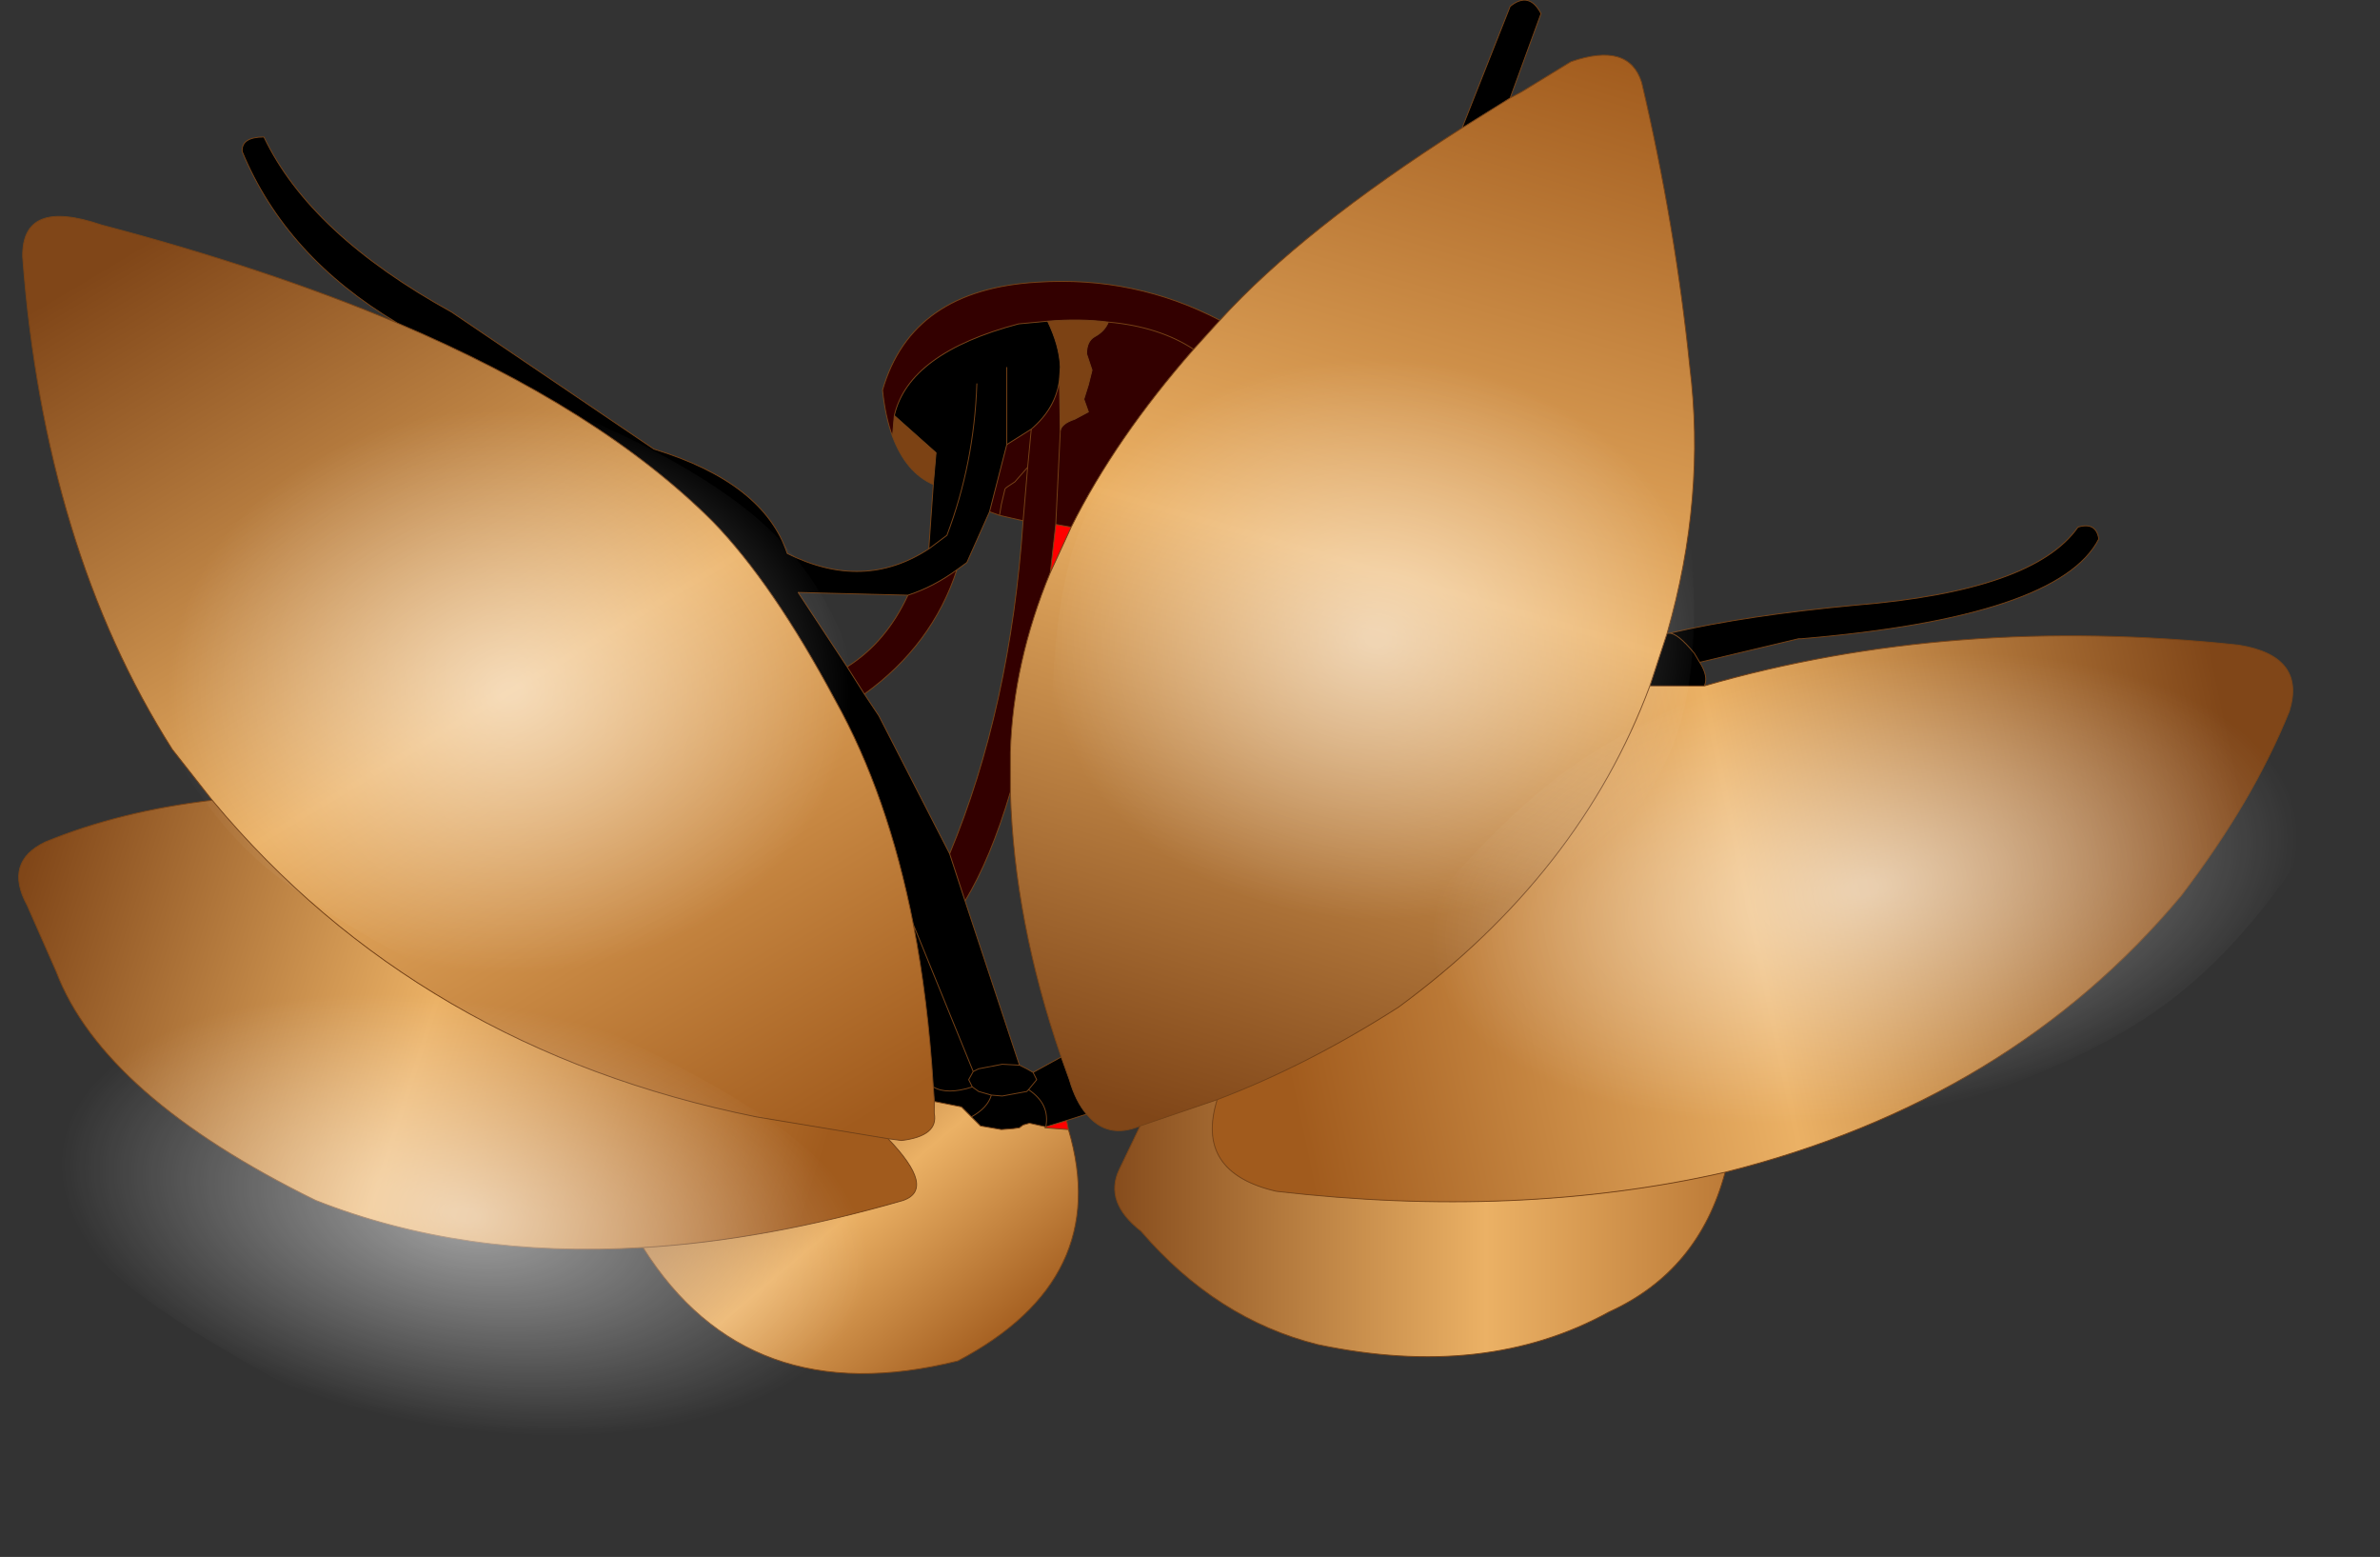
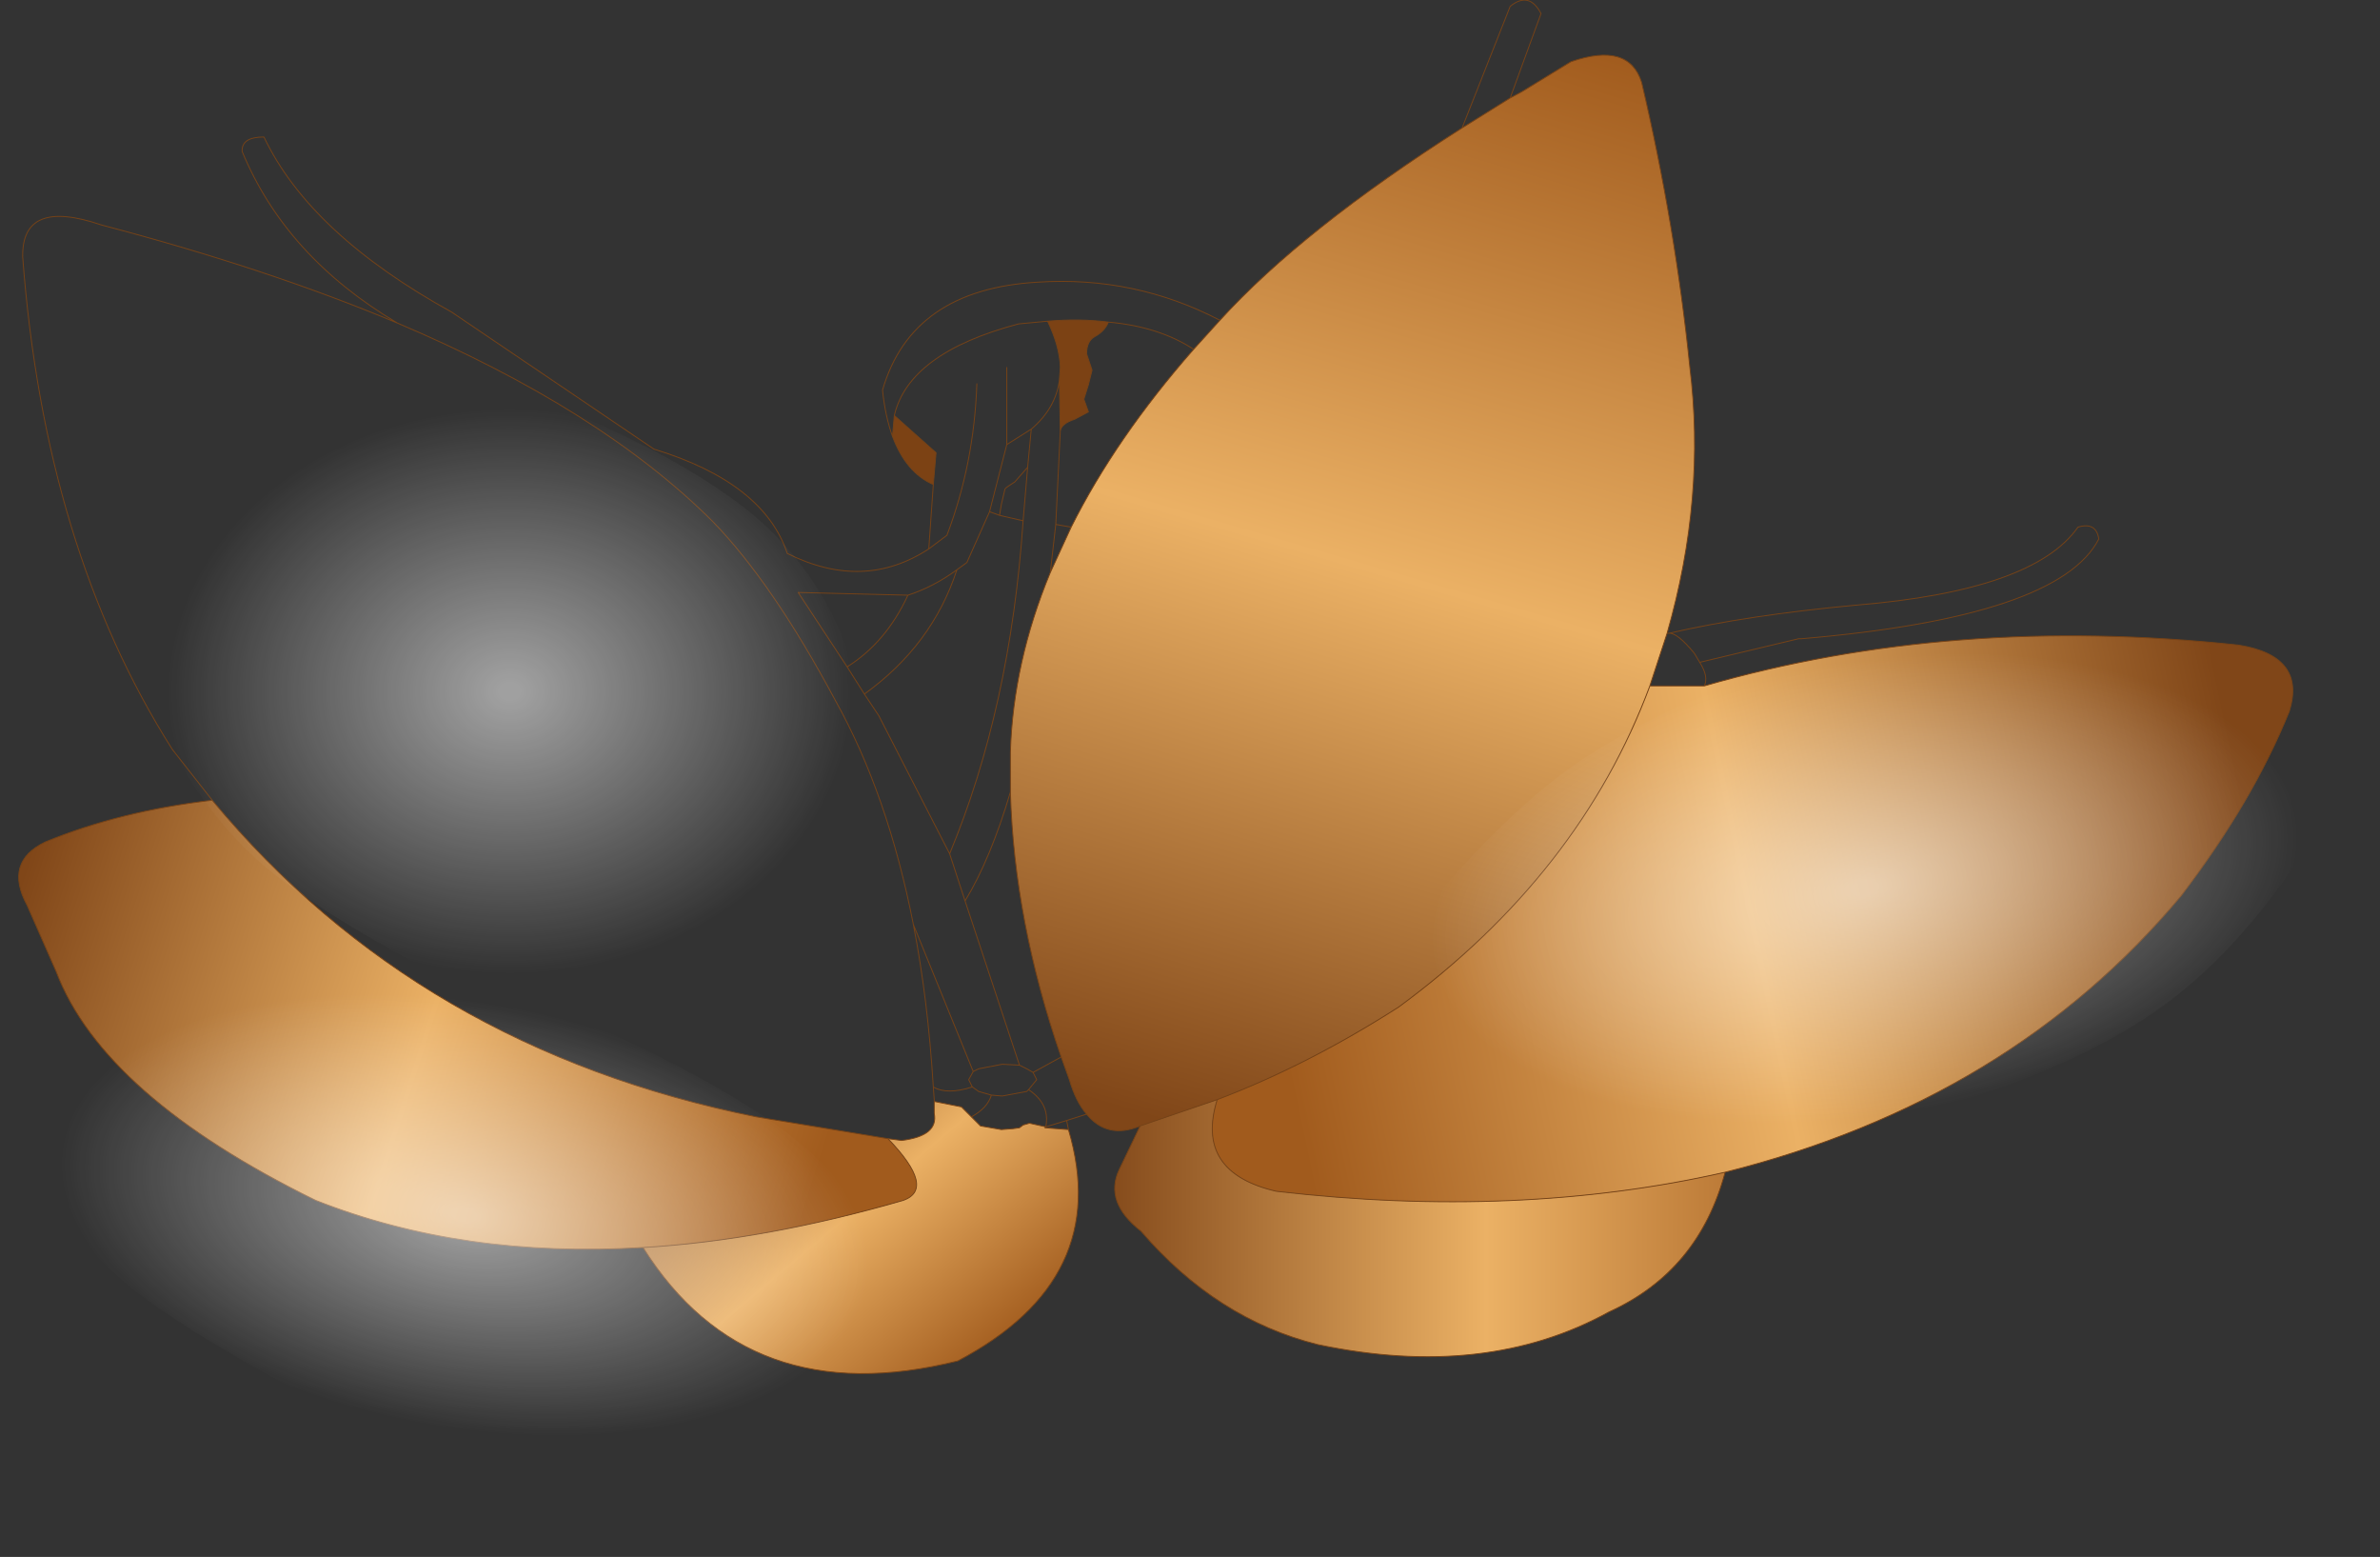
<svg xmlns="http://www.w3.org/2000/svg" height="85.8px" width="131.2px">
  <rect width="100%" height="100%" fill="#333333" stroke="none" />
  <g transform="matrix(1.0, 0.0, 0.0, 1.0, 0.0, 0.0)">
-     <path d="M21.9 17.8 Q15.75 14.15 13.35 8.35 13.3 7.55 14.55 7.55 17.1 12.9 24.9 17.2 L36.05 24.75 Q42.1 26.6 43.4 30.5 47.6 32.6 51.2 30.25 L51.45 26.7 51.6 24.95 49.3 22.9 Q50.1 19.45 56.15 17.85 L57.75 17.7 Q58.4 19.05 58.45 20.2 L58.45 20.25 58.4 20.95 Q58.2 22.5 56.85 23.65 L55.5 24.5 54.55 28.2 53.3 31.0 52.75 31.4 Q51.45 32.35 50.05 32.8 L44.0 32.65 46.7 36.75 47.65 38.25 48.45 39.45 52.35 47.05 53.2 49.65 56.2 58.7 55.25 58.65 53.95 58.9 53.65 59.05 50.35 50.95 53.65 59.05 53.95 58.9 55.25 58.65 56.2 58.7 56.6 58.9 56.95 59.1 58.5 58.25 58.95 59.5 Q59.3 60.7 59.9 61.4 L58.8 61.75 57.65 62.1 Q57.9 60.85 56.7 60.05 L57.15 59.5 56.95 59.1 57.15 59.5 56.7 60.05 Q57.9 60.85 57.65 62.1 L56.75 61.9 56.4 62.0 56.2 62.15 55.85 62.2 55.2 62.25 54.05 62.05 53.55 61.55 53.0 61.0 51.5 60.7 51.5 60.6 51.45 59.9 Q51.15 55.05 50.35 50.95 48.95 43.8 46.05 38.6 42.6 32.15 39.3 28.75 33.1 22.55 21.9 17.8 M55.5 20.25 L55.5 24.5 55.5 20.25 M83.25 5.4 L80.6 7.05 83.25 0.35 Q84.3 -0.5 84.95 0.75 L83.25 5.4 M90.95 37.8 L91.9 34.9 92.0 34.9 Q96.35 33.9 102.3 33.35 112.1 32.55 114.55 29.05 115.55 28.75 115.7 29.7 113.5 34.0 99.3 35.2 L99.15 35.2 93.7 36.5 Q94.2 37.3 93.95 37.8 L90.95 37.8 M92.0 34.9 Q92.45 34.85 93.4 36.0 L93.7 36.5 93.4 36.0 Q92.45 34.85 92.0 34.9 M53.85 21.15 Q53.7 25.55 52.2 29.5 L51.2 30.25 52.2 29.5 Q53.7 25.55 53.85 21.15 M53.65 59.05 L53.4 59.5 53.6 59.9 Q52.2 60.35 51.45 59.9 52.2 60.35 53.6 59.9 L53.4 59.5 53.65 59.05 M53.6 59.9 L53.95 60.15 54.65 60.35 55.25 60.4 56.6 60.15 56.7 60.05 56.6 60.15 55.25 60.4 54.65 60.35 Q54.45 61.05 53.55 61.55 54.45 61.05 54.65 60.35 L53.95 60.15 53.6 59.9" fill="#000000" fill-rule="evenodd" stroke="none" />
-     <path d="M53.2 49.65 L52.35 47.05 Q55.7 39.0 56.4 28.7 L56.65 25.75 56.85 23.65 56.65 25.75 56.4 28.7 55.1 28.4 54.55 28.2 55.5 24.5 56.85 23.65 Q58.2 22.5 58.4 20.95 L58.45 23.75 Q58.5 23.35 59.25 23.1 L60.0 22.7 59.75 22.0 60.0 21.2 60.2 20.4 59.9 19.5 Q59.9 18.8 60.35 18.55 60.9 18.25 61.1 17.75 59.55 17.55 57.75 17.7 L56.15 17.85 Q50.1 19.45 49.3 22.9 L49.2 24.05 Q48.8 22.95 48.65 21.5 50.25 15.95 57.2 15.55 62.55 15.2 67.25 17.65 L65.8 19.25 Q61.5 24.15 59.05 29.05 L58.2 28.9 58.45 23.75 58.2 28.9 57.9 31.55 Q55.85 36.5 55.7 41.45 L55.7 43.65 Q54.6 47.35 53.2 49.65 M47.65 38.25 L46.7 36.75 Q48.85 35.4 50.05 32.8 51.45 32.35 52.75 31.4 51.4 35.55 47.65 38.25 M65.8 19.25 Q63.9 18.0 61.1 17.75 63.9 18.0 65.8 19.25 M56.65 25.75 L55.95 26.55 Q55.4 26.9 55.4 26.95 L55.2 27.8 55.1 28.4 55.2 27.8 55.4 26.95 Q55.4 26.9 55.95 26.55 L56.65 25.75" fill="#330000" fill-rule="evenodd" stroke="none" />
    <path d="M57.75 17.7 Q59.55 17.55 61.1 17.75 60.9 18.25 60.35 18.55 59.9 18.8 59.9 19.5 L60.2 20.4 60.0 21.2 59.75 22.0 60.0 22.7 59.25 23.1 Q58.5 23.35 58.45 23.75 L58.4 20.95 58.45 20.25 58.45 20.2 Q58.4 19.05 57.75 17.7 M49.2 24.05 L49.3 22.9 51.6 24.95 51.45 26.7 Q49.95 26.05 49.2 24.05" fill="#7c4214" fill-rule="evenodd" stroke="none" />
    <path d="M83.25 5.4 L83.9 5.05 86.6 3.4 Q89.8 2.3 90.5 4.55 92.35 12.4 93.15 20.2 94.05 27.4 91.9 34.9 L90.95 37.8 Q87.1 48.15 77.1 55.5 72.1 58.7 67.1 60.6 L62.85 62.05 Q61.05 62.8 59.9 61.4 59.3 60.7 58.95 59.5 L58.5 58.25 Q55.9 50.75 55.7 43.65 L55.7 41.45 Q55.85 36.5 57.9 31.55 L59.05 29.05 Q61.5 24.15 65.8 19.25 L67.25 17.65 Q71.8 12.65 80.6 7.05 L83.25 5.4" fill="url(#gradient0)" fill-rule="evenodd" stroke="none" />
    <path d="M67.1 60.6 Q72.1 58.7 77.1 55.5 87.1 48.15 90.95 37.8 L93.95 37.8 Q107.65 33.85 123.4 35.55 127.15 36.15 126.2 39.2 124.2 44.15 120.25 49.35 110.85 60.65 95.1 64.6 83.7 67.2 70.35 65.65 65.85 64.6 67.1 60.6" fill="url(#gradient1)" fill-rule="evenodd" stroke="none" />
    <path d="M62.85 62.05 L67.1 60.6 Q65.85 64.6 70.35 65.65 83.7 67.2 95.1 64.6 93.65 70.05 88.7 72.3 81.9 76.05 72.65 74.1 67.05 72.7 62.9 67.85 60.85 66.25 61.7 64.45 L62.85 62.05" fill="url(#gradient2)" fill-rule="evenodd" stroke="none" />
-     <path d="M21.9 17.8 Q33.1 22.55 39.3 28.75 42.6 32.15 46.05 38.6 48.95 43.8 50.35 50.95 51.15 55.05 51.45 59.9 L51.5 60.6 51.5 60.7 51.5 61.35 Q51.75 62.6 49.7 62.85 L48.95 62.75 41.7 61.55 Q23.1 57.8 11.7 44.1 L9.5 41.3 Q2.45 30.2 1.25 14.15 1.2 10.9 5.6 12.4 14.75 14.8 21.9 17.8" fill="url(#gradient3)" fill-rule="evenodd" stroke="none" />
-     <path d="M59.05 29.05 L57.9 31.55 58.2 28.9 59.05 29.05 M58.8 61.75 L58.9 62.25 57.6 62.15 57.65 62.1 58.8 61.75 M51.5 60.6 L51.5 60.7 51.5 60.6" fill="#ff0000" fill-rule="evenodd" stroke="none" />
    <path d="M35.45 68.75 Q25.5 69.35 17.4 66.15 5.7 60.4 3.1 53.55 L1.5 49.9 Q0.2 47.5 2.5 46.4 6.6 44.7 11.7 44.1 23.1 57.8 41.7 61.55 L48.95 62.75 Q51.6 65.5 49.8 66.15 42.2 68.35 35.45 68.75" fill="url(#gradient4)" fill-rule="evenodd" stroke="none" />
    <path d="M58.9 62.25 Q61.35 70.5 52.8 75.0 41.2 77.9 35.45 68.75 42.2 68.35 49.8 66.15 51.6 65.5 48.95 62.75 L49.7 62.85 Q51.75 62.6 51.5 61.35 L51.5 60.7 53.0 61.0 53.55 61.55 54.05 62.05 55.2 62.25 55.85 62.2 56.2 62.15 56.4 62.0 56.75 61.9 57.65 62.1 57.6 62.15 58.9 62.25" fill="url(#gradient5)" fill-rule="evenodd" stroke="none" />
    <path d="M51.2 30.25 Q47.6 32.6 43.4 30.5 42.1 26.6 36.05 24.75 L24.9 17.2 Q17.1 12.9 14.55 7.55 13.3 7.55 13.35 8.35 15.75 14.15 21.9 17.8 33.1 22.55 39.3 28.75 42.6 32.15 46.05 38.6 48.95 43.8 50.35 50.95 L53.65 59.05 53.95 58.9 55.25 58.65 56.2 58.7 53.2 49.65 52.35 47.05 48.45 39.45 47.65 38.25 46.7 36.75 44.0 32.65 50.05 32.8 Q51.45 32.35 52.75 31.4 L53.3 31.0 54.55 28.2 55.5 24.5 55.5 20.25 M91.9 34.9 Q94.05 27.4 93.15 20.2 92.35 12.4 90.5 4.55 89.8 2.3 86.6 3.4 L83.9 5.05 83.25 5.4 80.6 7.05 Q71.8 12.65 67.25 17.65 L65.8 19.25 Q61.5 24.15 59.05 29.05 L57.9 31.55 Q55.85 36.5 55.7 41.45 L55.7 43.65 Q55.9 50.75 58.5 58.25 L58.95 59.5 Q59.3 60.7 59.9 61.4 61.05 62.8 62.85 62.05 L67.1 60.6 Q72.1 58.7 77.1 55.5 87.1 48.15 90.95 37.8 L91.9 34.9 92.0 34.9 Q96.35 33.9 102.3 33.35 112.1 32.55 114.55 29.05 115.55 28.75 115.7 29.7 113.5 34.0 99.3 35.2 L99.15 35.2 93.7 36.5 Q94.2 37.3 93.95 37.8 107.65 33.85 123.4 35.55 127.15 36.15 126.2 39.2 124.2 44.15 120.25 49.35 110.85 60.65 95.1 64.6 93.65 70.05 88.7 72.3 81.9 76.05 72.65 74.1 67.05 72.7 62.9 67.85 60.85 66.25 61.7 64.45 L62.85 62.05 M83.25 5.4 L84.95 0.75 Q84.3 -0.5 83.25 0.35 L80.6 7.05 M93.7 36.5 L93.4 36.0 Q92.45 34.85 92.0 34.9 M93.95 37.8 L90.95 37.8 M58.4 20.95 L58.45 23.75 Q58.5 23.35 59.25 23.1 L60.0 22.7 59.75 22.0 60.0 21.2 60.2 20.4 59.9 19.5 Q59.9 18.8 60.35 18.55 60.9 18.25 61.1 17.75 59.55 17.55 57.75 17.7 58.4 19.05 58.45 20.2 L58.45 20.25 58.4 20.95 Q58.2 22.5 56.85 23.65 L56.65 25.75 56.4 28.7 Q55.7 39.0 52.35 47.05 M61.1 17.75 Q63.9 18.0 65.8 19.25 M58.2 28.9 L59.05 29.05 M58.45 23.75 L58.2 28.9 57.9 31.55 M49.3 22.9 Q50.1 19.45 56.15 17.85 L57.75 17.7 M67.25 17.65 Q62.55 15.2 57.2 15.55 50.25 15.95 48.65 21.5 48.8 22.95 49.2 24.05 L49.3 22.9 51.6 24.95 51.45 26.7 51.2 30.25 52.2 29.5 Q53.7 25.55 53.85 21.15 M54.55 28.2 L55.1 28.4 55.2 27.8 55.4 26.95 Q55.4 26.9 55.95 26.55 L56.65 25.75 M56.85 23.65 L55.5 24.5 M49.2 24.05 Q49.95 26.05 51.45 26.7 M56.4 28.7 L55.1 28.4 M55.7 43.65 Q54.6 47.35 53.2 49.65 M50.05 32.8 Q48.85 35.4 46.7 36.75 M52.75 31.4 Q51.4 35.55 47.65 38.25 M58.8 61.75 L58.9 62.25 Q61.35 70.5 52.8 75.0 41.2 77.9 35.45 68.75 25.5 69.35 17.4 66.15 5.7 60.4 3.1 53.55 L1.5 49.9 Q0.2 47.5 2.5 46.4 6.6 44.7 11.7 44.1 L9.5 41.3 Q2.45 30.2 1.25 14.15 1.2 10.9 5.6 12.4 14.75 14.8 21.9 17.8 M58.8 61.75 L59.9 61.4 M67.1 60.6 Q65.85 64.6 70.35 65.65 83.7 67.2 95.1 64.6 M56.2 58.7 L56.6 58.9 56.95 59.1 58.5 58.25 M56.95 59.1 L57.15 59.5 56.7 60.05 Q57.9 60.85 57.65 62.1 L58.8 61.75 M51.45 59.9 Q52.2 60.35 53.6 59.9 L53.4 59.5 53.65 59.05 M51.5 60.7 L51.5 60.6 51.5 60.7 51.5 61.35 Q51.75 62.6 49.7 62.85 L48.95 62.75 Q51.6 65.5 49.8 66.15 42.2 68.35 35.45 68.75 M58.9 62.25 L57.6 62.15 57.65 62.1 56.75 61.9 56.4 62.0 56.2 62.15 55.85 62.2 55.2 62.25 54.05 62.05 53.55 61.55 53.0 61.0 51.5 60.7 M56.7 60.05 L56.6 60.15 55.25 60.4 54.65 60.35 Q54.45 61.05 53.55 61.55 M54.65 60.35 L53.95 60.15 53.6 59.9 M51.45 59.9 L51.5 60.6 M48.95 62.75 L41.7 61.55 Q23.1 57.8 11.7 44.1 M50.35 50.95 Q51.15 55.05 51.45 59.9" fill="none" stroke="#764216" stroke-linecap="round" stroke-linejoin="round" stroke-width="0.05" />
    <path d="M47.8 39.75 Q49.25 47.35 47.05 55.3 44.85 63.2 32.7 57.8 20.5 52.4 15.15 48.2 9.8 44.0 6.95 35.35 4.05 26.7 8.25 21.4 12.45 16.1 24.05 19.95 35.7 23.8 41.05 28.0 46.4 32.15 47.8 39.75" fill="url(#gradient6)" fill-rule="evenodd" stroke="none" />
-     <path d="M84.4 50.2 Q77.45 55.2 68.3 57.7 59.15 60.3 58.3 48.75 57.4 37.2 58.9 31.15 60.35 25.1 67.6 18.6 74.85 12.05 82.4 12.25 89.95 12.5 92.1 22.85 94.25 33.2 92.8 39.25 91.35 45.25 84.4 50.2" fill="url(#gradient7)" fill-rule="evenodd" stroke="none" />
    <path d="M103.2 62.05 Q91.85 64.9 79.45 65.45 67.05 66.0 73.45 56.85 79.85 47.65 85.45 43.15 91.05 38.65 103.8 34.7 116.55 30.65 125.3 32.0 134.0 33.35 129.85 41.8 125.75 50.2 120.2 54.7 114.6 59.25 103.2 62.05" fill="url(#gradient8)" fill-rule="evenodd" stroke="none" />
    <path d="M49.2 72.15 Q49.6 78.0 45.6 83.35 41.55 88.7 27.75 82.25 13.95 75.85 8.2 71.7 2.45 67.55 0.5 60.6 -1.5 53.75 4.5 50.7 10.5 47.7 23.85 52.85 37.3 58.0 43.0 62.15 48.8 66.35 49.2 72.15" fill="url(#gradient9)" fill-rule="evenodd" stroke="none" />
  </g>
  <defs>
    <linearGradient gradientTransform="matrix(0.015, -0.036, 0.141, 0.041, 29.5, 18.65)" gradientUnits="userSpaceOnUse" id="gradient0" spreadMethod="pad" x1="-819.2" x2="819.2">
      <stop offset="0.0" stop-color="#804618" />
      <stop offset="0.51" stop-color="#ebb165" />
      <stop offset="1.0" stop-color="#a15b1d" />
    </linearGradient>
    <linearGradient gradientTransform="matrix(-0.033, 0.005, -0.026, -0.124, 107.0, 97.7)" gradientUnits="userSpaceOnUse" id="gradient1" spreadMethod="pad" x1="-819.2" x2="819.2">
      <stop offset="0.0" stop-color="#804618" />
      <stop offset="0.51" stop-color="#ebb165" />
      <stop offset="1.0" stop-color="#a15b1d" />
    </linearGradient>
    <linearGradient gradientTransform="matrix(0.026, 0.0, -1.0E-4, 0.126, 81.55, -5.75)" gradientUnits="userSpaceOnUse" id="gradient2" spreadMethod="pad" x1="-819.2" x2="819.2">
      <stop offset="0.0" stop-color="#804618" />
      <stop offset="0.51" stop-color="#ebb165" />
      <stop offset="1.0" stop-color="#a15b1d" />
    </linearGradient>
    <linearGradient gradientTransform="matrix(0.025, 0.029, -0.122, 0.073, 60.4, 18.05)" gradientUnits="userSpaceOnUse" id="gradient3" spreadMethod="pad" x1="-819.2" x2="819.2">
      <stop offset="0.0" stop-color="#804618" />
      <stop offset="0.51" stop-color="#ebb165" />
      <stop offset="1.0" stop-color="#a15b1d" />
    </linearGradient>
    <linearGradient gradientTransform="matrix(0.028, 0.006, -0.039, 0.122, 41.2, 0.05)" gradientUnits="userSpaceOnUse" id="gradient4" spreadMethod="pad" x1="-819.2" x2="819.2">
      <stop offset="0.0" stop-color="#804618" />
      <stop offset="0.51" stop-color="#ebb165" />
      <stop offset="1.0" stop-color="#a15b1d" />
    </linearGradient>
    <linearGradient gradientTransform="matrix(0.011, 0.009, -0.106, 0.089, 107.5, 15.7)" gradientUnits="userSpaceOnUse" id="gradient5" spreadMethod="pad" x1="-819.2" x2="819.2">
      <stop offset="0.0" stop-color="#804618" />
      <stop offset="0.51" stop-color="#ebb165" />
      <stop offset="1.0" stop-color="#a15b1d" />
    </linearGradient>
    <radialGradient cx="0" cy="0" gradientTransform="matrix(0.023, 0.0, 0.0, 0.019, 28.1, 38.1)" gradientUnits="userSpaceOnUse" id="gradient6" r="819.2" spreadMethod="pad">
      <stop offset="0.031" stop-color="#ffffff" stop-opacity="0.533" />
      <stop offset="1.0" stop-color="#ffffff" stop-opacity="0.0" />
    </radialGradient>
    <radialGradient cx="0" cy="0" gradientTransform="matrix(0.012, 0.016, -0.019, 0.01, 75.85, 35.2)" gradientUnits="userSpaceOnUse" id="gradient7" r="819.2" spreadMethod="pad">
      <stop offset="0.031" stop-color="#ffffff" stop-opacity="0.533" />
      <stop offset="1.0" stop-color="#ffffff" stop-opacity="0.0" />
    </radialGradient>
    <radialGradient cx="0" cy="0" gradientTransform="matrix(0.003, 0.015, -0.029, 0.005, 102.8, 48.95)" gradientUnits="userSpaceOnUse" id="gradient8" r="819.2" spreadMethod="pad">
      <stop offset="0.031" stop-color="#ffffff" stop-opacity="0.533" />
      <stop offset="1.0" stop-color="#ffffff" stop-opacity="0.0" />
    </radialGradient>
    <radialGradient cx="0" cy="0" gradientTransform="matrix(0.027, 0.005, -0.003, 0.014, 25.6, 66.95)" gradientUnits="userSpaceOnUse" id="gradient9" r="819.2" spreadMethod="pad">
      <stop offset="0.031" stop-color="#ffffff" stop-opacity="0.533" />
      <stop offset="1.0" stop-color="#ffffff" stop-opacity="0.0" />
    </radialGradient>
  </defs>
</svg>